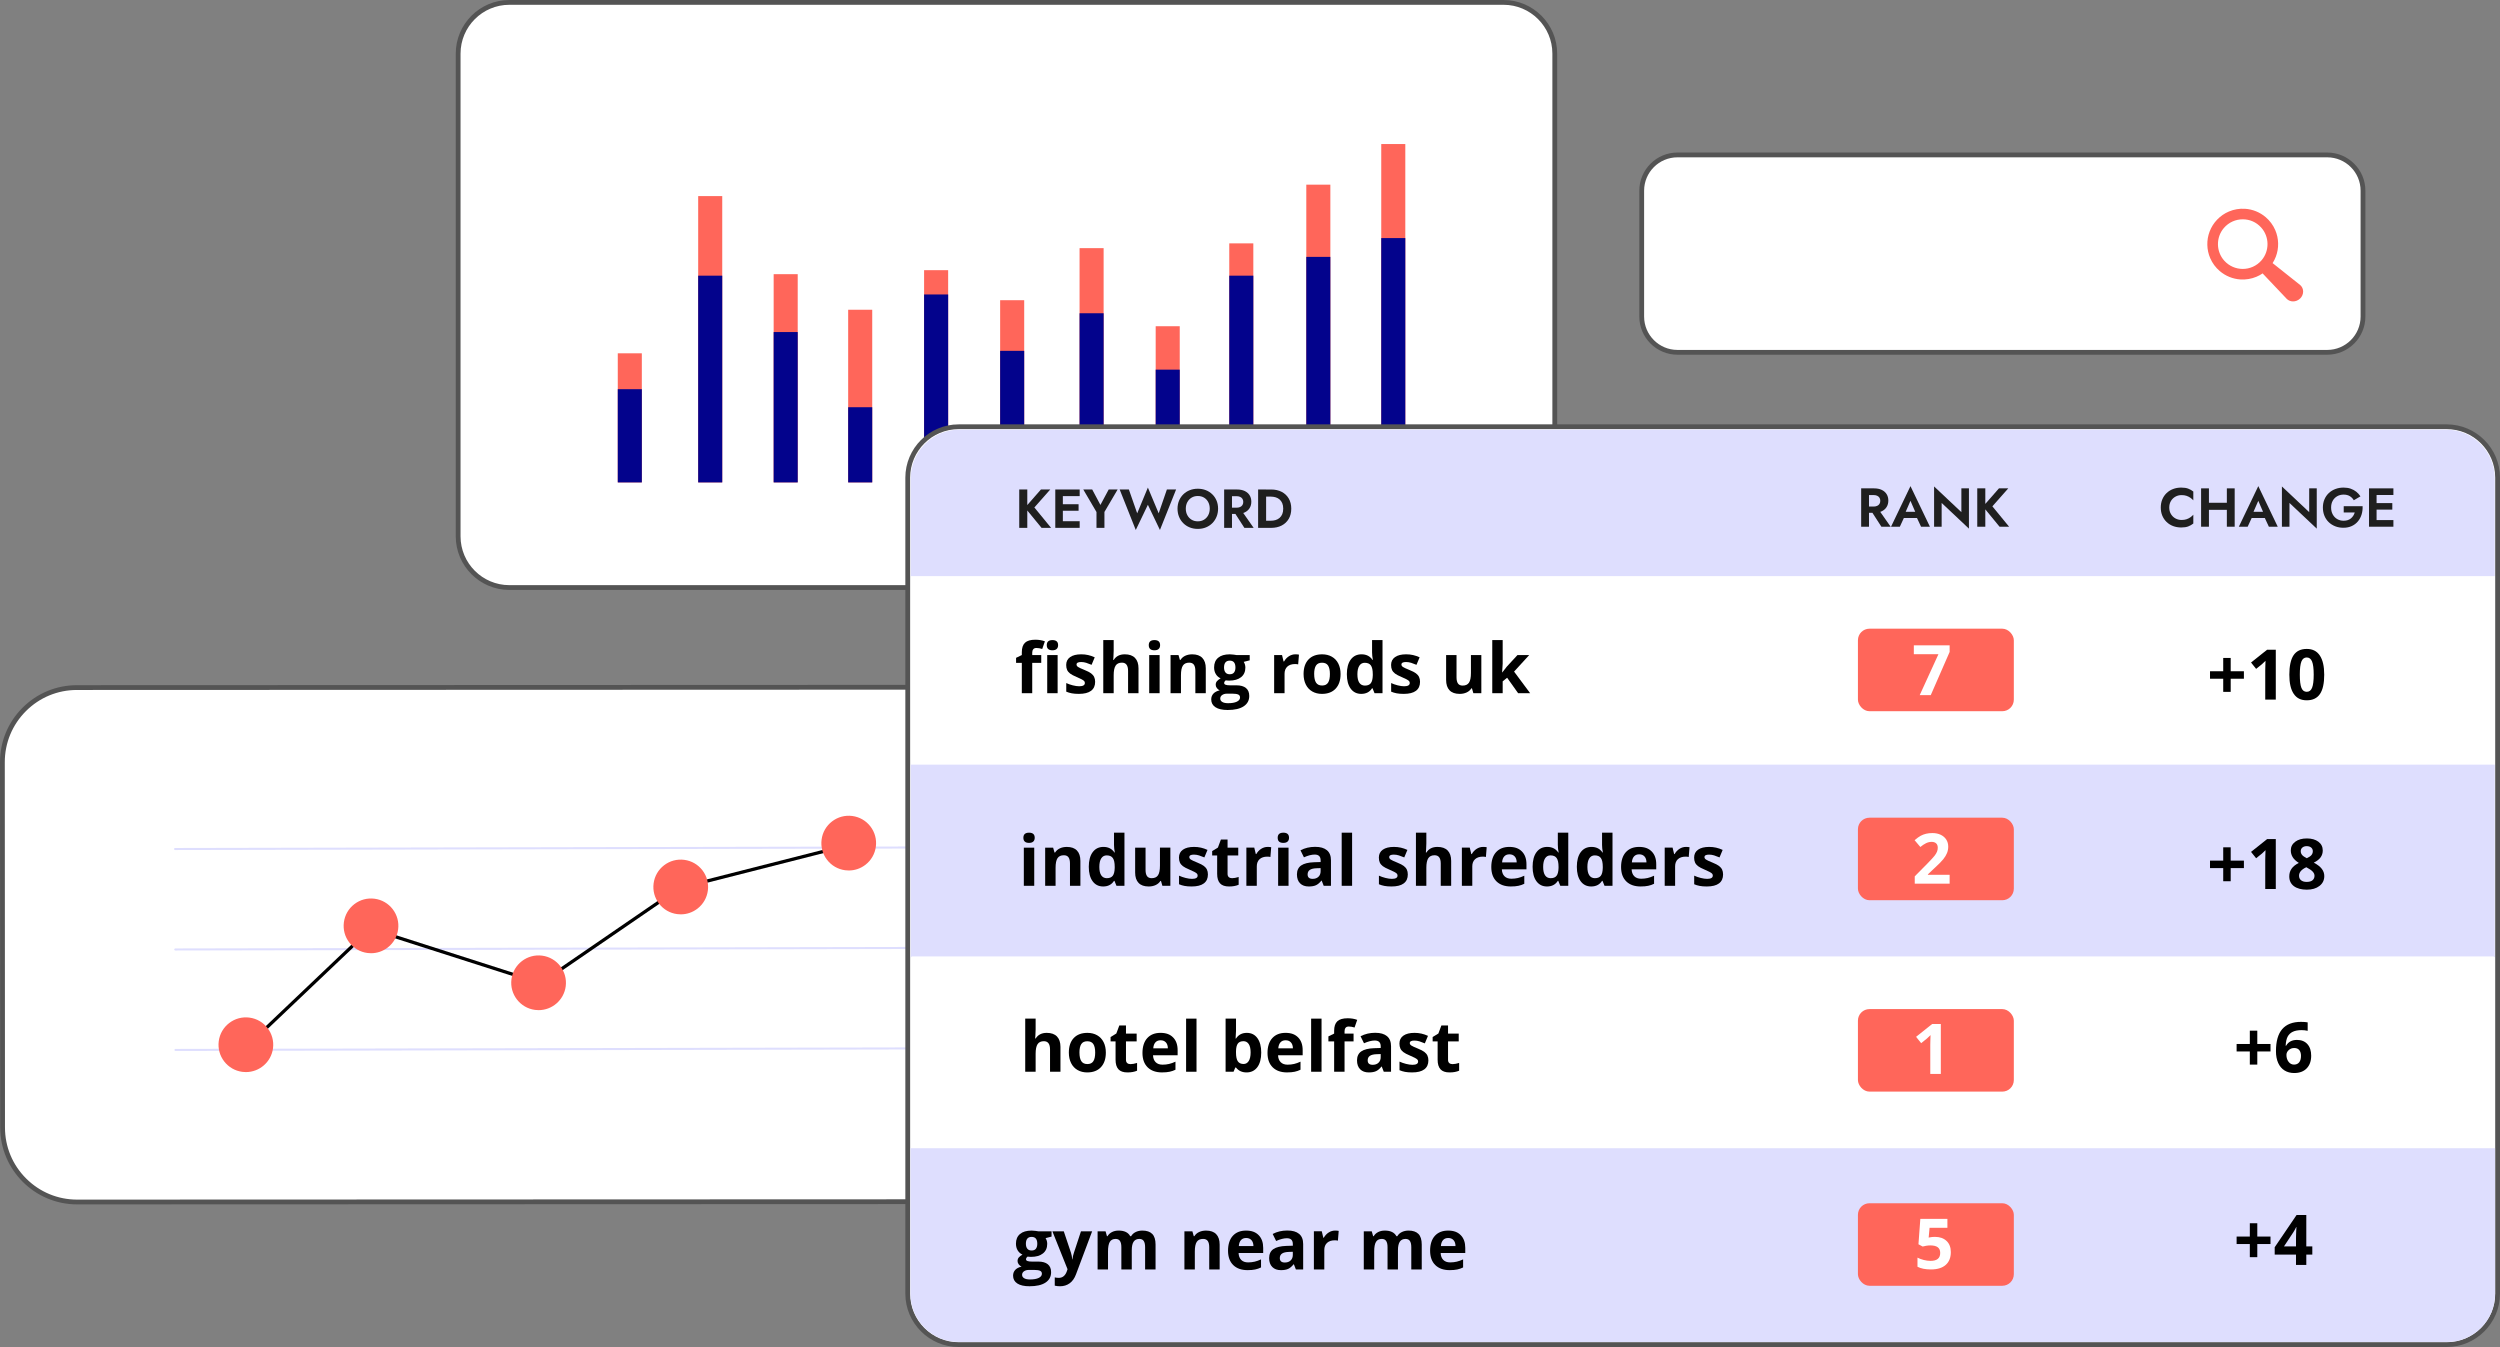
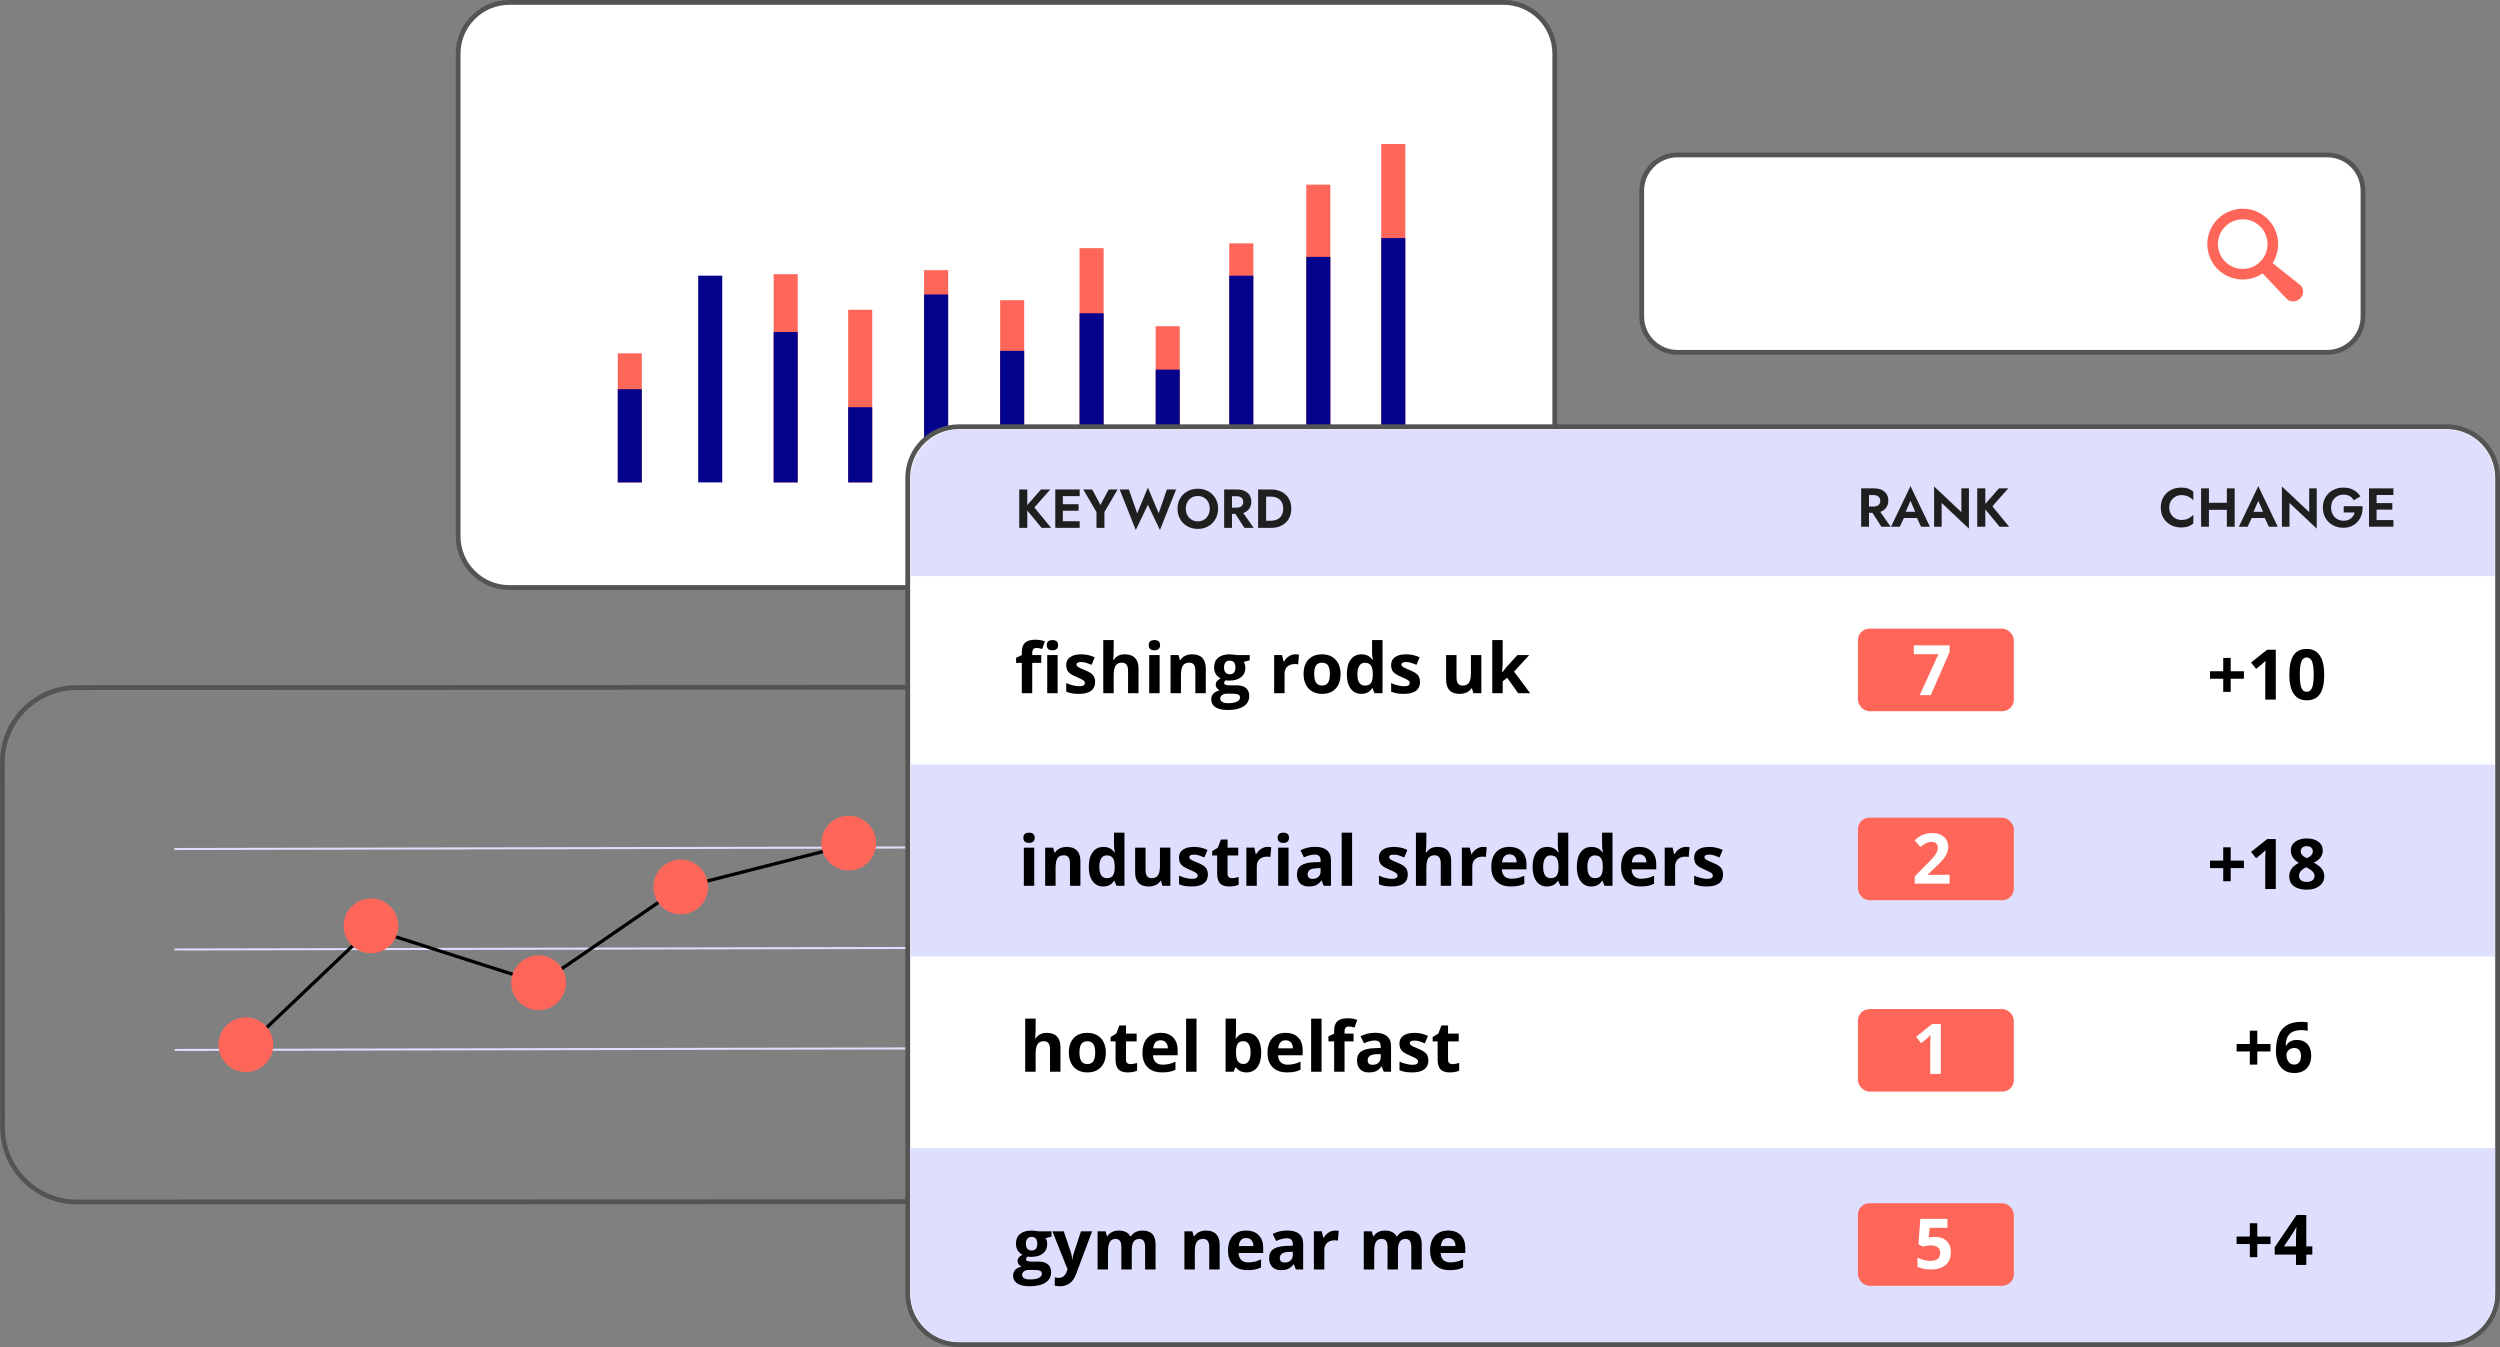
<svg xmlns="http://www.w3.org/2000/svg" width="3647.65" height="1965.37" viewBox="0 0 3647.65 1965.37">
  <rect x="0" y="0" width="3647.65" height="1965.37" fill="#808080" stroke="none" />
  <defs>
    <style>      .st0 {        fill: #545454;      }      .st1 {        fill: #fff;      }      .st2 {        fill: #1f1f1f;      }      .st3 {        fill: #03038c;      }      .st4 {        fill: #dedefe;      }      .st5 {        fill: #ff665a;      }    </style>
  </defs>
  <g id="growth_chart">
    <g>
-       <path class="st1" d="M1441.19,1753.29l-1328.61.5c-60.08.01-108.8-48.68-108.81-108.76l-.27-533c-.01-60.08,48.68-108.8,108.76-108.81l1328.61-.5c60.08-.01,108.8,48.68,108.81,108.76l.27,533c.01,60.08-48.68,108.8-108.76,108.81Z" />
      <path class="st0" d="M112.56,1757.29c-61.91,0-112.27-50.35-112.29-112.26L0,1112.03c0-29.99,11.67-58.2,32.87-79.41,21.2-21.21,49.4-32.9,79.39-32.91l1328.61-.5h.03c61.91,0,112.27,50.35,112.29,112.26l.27,533c.01,61.91-50.35,112.29-112.26,112.32l-1328.61.5h-.03ZM1440.89,1006.21h-.02l-1328.61.5c-28.12,0-54.56,10.96-74.44,30.86-19.88,19.89-30.83,46.33-30.82,74.46l.27,533c0,28.12,10.96,54.56,30.86,74.44,19.88,19.88,46.32,30.82,74.43,30.82h.02l1328.61-.5c28.12,0,54.56-10.96,74.44-30.86,19.88-19.89,30.83-46.33,30.82-74.46l-.27-533c-.01-58.05-47.25-105.27-105.29-105.27Z" />
    </g>
    <path class="st4" d="M255.46,1240.26c-.83,0-1.5-.67-1.5-1.5,0-.83.67-1.5,1.5-1.5l1071.47-2.2h0c.83,0,1.5.67,1.5,1.5,0,.83-.67,1.5-1.5,1.5l-1071.47,2.2h0Z" />
    <path class="st4" d="M255.76,1386.84c-.83,0-1.5-.67-1.5-1.5,0-.83.67-1.5,1.5-1.5l1071.47-2.2h0c.83,0,1.5.67,1.5,1.5,0,.83-.67,1.5-1.5,1.5l-1071.47,2.2h0Z" />
    <path class="st4" d="M256.06,1533.42c-.83,0-1.5-.67-1.5-1.5,0-.83.67-1.5,1.5-1.5l1071.47-2.2h0c.83,0,1.5.67,1.5,1.5,0,.83-.67,1.5-1.5,1.5l-1071.47,2.2h0Z" />
    <path d="M360.45,1528.94c-.64,0-1.27-.25-1.75-.75-.92-.97-.88-2.49.09-3.41l180.19-171.4c.97-.92,2.49-.88,3.41.09.92.97.88,2.49-.09,3.41l-180.19,171.4c-.47.44-1.07.67-1.66.67Z" />
    <path d="M788.77,1437.06c-.77,0-1.52-.37-1.99-1.05-.75-1.1-.47-2.6.62-3.36l202.26-138.79c1.1-.75,2.6-.47,3.36.62.75,1.1.47,2.6-.62,3.36l-202.26,138.79c-.42.29-.89.42-1.36.42Z" />
    <path d="M788.77,1437.06c-.24,0-.49-.04-.74-.12l-248.13-79.52c-1.27-.41-1.97-1.76-1.56-3.03.41-1.27,1.77-1.97,3.03-1.56l248.13,79.52c1.27.41,1.97,1.76,1.56,3.03-.33,1.02-1.28,1.68-2.3,1.68Z" />
    <g>
      <circle class="st5" cx="785.82" cy="1433.93" r="27.43" transform="translate(-710.96 775.66) rotate(-37.54)" />
      <path class="st5" d="M785.85,1473.86c-1.72,0-3.46-.11-5.21-.34-21.83-2.86-37.26-22.95-34.4-44.77,2.86-21.83,22.95-37.26,44.77-34.4,21.83,2.86,37.26,22.95,34.4,44.78-2.63,20.08-19.83,34.74-39.56,34.74ZM785.81,1419c-7.38,0-13.81,5.48-14.79,12.99-1.07,8.16,4.7,15.67,12.86,16.74,8.16,1.07,15.67-4.7,16.74-12.86h0c1.07-8.16-4.7-15.67-12.86-16.74-.65-.09-1.31-.13-1.95-.13Z" />
    </g>
    <g>
      <circle class="st5" cx="358.75" cy="1524.32" r="27.43" transform="translate(-1026.61 794.24) rotate(-48.97)" />
      <path class="st5" d="M358.78,1564.25c-1.72,0-3.46-.11-5.21-.34-10.58-1.39-19.98-6.81-26.48-15.26-6.5-8.46-9.31-18.94-7.93-29.51,1.39-10.57,6.81-19.98,15.26-26.47,8.46-6.5,18.94-9.31,29.51-7.93,21.83,2.86,37.26,22.95,34.4,44.77h0c-2.63,20.08-19.83,34.74-39.56,34.74ZM358.72,1509.39c-3.27,0-6.43,1.07-9.06,3.09-3.16,2.43-5.19,5.94-5.71,9.9-.52,3.95.53,7.87,2.96,11.03,2.43,3.16,5.94,5.19,9.9,5.71,8.16,1.07,15.67-4.7,16.74-12.86h0c1.07-8.16-4.7-15.67-12.86-16.74-.66-.09-1.32-.13-1.97-.13Z" />
    </g>
    <path d="M991.02,1298.27c-1.08,0-2.06-.73-2.34-1.82-.33-1.29.45-2.61,1.74-2.93l249-63.42c1.29-.33,2.61.45,2.93,1.74.33,1.29-.45,2.61-1.74,2.93l-249,63.42c-.2.05-.4.08-.6.08Z" />
    <g>
      <circle class="st5" cx="993.24" cy="1294.16" r="27.43" transform="translate(-612.52 1582.08) rotate(-62.66)" />
      <path class="st5" d="M993.32,1334.09c-1.75,0-3.51-.11-5.27-.34-10.57-1.38-19.98-6.81-26.47-15.26-6.5-8.46-9.31-18.94-7.93-29.51,1.38-10.58,6.81-19.98,15.26-26.48,8.46-6.5,18.94-9.31,29.51-7.93,10.57,1.38,19.98,6.8,26.47,15.26,6.5,8.46,9.31,18.94,7.93,29.51h0c-1.38,10.58-6.81,19.98-15.26,26.48-7.05,5.42-15.5,8.27-24.24,8.27ZM993.21,1279.23c-3.27,0-6.43,1.07-9.06,3.09-3.16,2.43-5.19,5.94-5.71,9.9-.52,3.95.53,7.87,2.96,11.03s5.94,5.19,9.9,5.71c3.95.52,7.87-.53,11.03-2.96,3.16-2.43,5.19-5.94,5.71-9.9h0c.52-3.95-.53-7.87-2.96-11.03-2.43-3.16-5.94-5.19-9.9-5.71-.66-.09-1.32-.13-1.97-.13Z" />
    </g>
    <g>
      <circle class="st5" cx="1238.34" cy="1230.15" r="27.43" transform="translate(-489.13 979.95) rotate(-36.57)" />
      <path class="st5" d="M1238.42,1270.08c-1.75,0-3.51-.11-5.27-.34-10.57-1.38-19.98-6.81-26.47-15.26-6.5-8.46-9.31-18.94-7.93-29.51,1.38-10.57,6.81-19.98,15.26-26.47,8.46-6.5,18.94-9.31,29.51-7.93,10.57,1.38,19.98,6.81,26.47,15.26,6.5,8.46,9.31,18.94,7.93,29.51h0c-1.39,10.58-6.81,19.98-15.26,26.48-7.05,5.41-15.5,8.27-24.24,8.27ZM1238.31,1215.22c-3.27,0-6.43,1.07-9.06,3.09-3.16,2.43-5.19,5.94-5.71,9.9-.52,3.95.53,7.87,2.96,11.03s5.94,5.19,9.9,5.71c3.95.52,7.87-.53,11.03-2.96,3.16-2.43,5.19-5.94,5.71-9.9h0c.52-3.95-.53-7.87-2.96-11.03s-5.94-5.19-9.9-5.71c-.66-.09-1.32-.13-1.97-.13Z" />
    </g>
    <g>
      <circle class="st5" cx="541.31" cy="1350.87" r="27.43" transform="translate(-861.2 1739.25) rotate(-83.64)" />
      <path class="st5" d="M541.4,1390.81c-1.75,0-3.51-.11-5.27-.34-10.57-1.38-19.98-6.81-26.47-15.26-6.5-8.46-9.31-18.94-7.93-29.51,1.39-10.58,6.81-19.98,15.26-26.48,8.46-6.5,18.94-9.31,29.51-7.93,10.57,1.38,19.98,6.81,26.47,15.26,6.5,8.46,9.31,18.94,7.93,29.51h0c-1.38,10.58-6.81,19.98-15.26,26.48-7.05,5.41-15.5,8.27-24.24,8.27ZM541.28,1335.94c-3.27,0-6.43,1.07-9.06,3.09-3.16,2.43-5.19,5.94-5.71,9.9-.52,3.95.53,7.87,2.96,11.03,2.43,3.16,5.94,5.19,9.9,5.7,3.95.52,7.87-.53,11.03-2.96,3.16-2.43,5.19-5.94,5.71-9.9h0c.52-3.95-.53-7.87-2.96-11.03s-5.94-5.19-9.9-5.71c-.66-.09-1.32-.13-1.97-.13Z" />
    </g>
  </g>
  <g id="chart">
    <g>
      <g>
        <path class="st1" d="M743.2,3.5h1450.58c41.24,0,74.73,33.49,74.73,74.73v704.3c0,41.24-33.49,74.73-74.73,74.73H743.2c-41.24,0-74.73-33.49-74.73-74.73V78.23c0-41.24,33.49-74.73,74.73-74.73Z" />
        <path class="st0" d="M2193.79,860.76H743.2c-43.14,0-78.23-35.09-78.23-78.23V78.23c0-43.14,35.09-78.23,78.23-78.23h1450.58c43.14,0,78.23,35.09,78.23,78.23v704.3c0,43.14-35.09,78.23-78.23,78.23ZM743.2,7c-39.28,0-71.23,31.95-71.23,71.23v704.3c0,39.28,31.95,71.23,71.23,71.23h1450.58c39.28,0,71.23-31.95,71.23-71.23V78.23c0-39.28-31.95-71.23-71.23-71.23H743.2Z" />
      </g>
      <g>
        <rect class="st5" x="901.36" y="515.5" width="35.1" height="188.36" />
        <rect class="st5" x="1128.81" y="400.04" width="35.1" height="303.81" />
-         <rect class="st5" x="1018.7" y="286.11" width="35.1" height="417.74" />
        <rect class="st5" x="1237.54" y="451.94" width="35.1" height="251.92" />
        <rect class="st5" x="1348.31" y="394.2" width="35.1" height="309.65" />
        <rect class="st5" x="1459.27" y="438.02" width="35.1" height="265.84" />
      </g>
      <g>
        <rect class="st5" x="1575.15" y="362.06" width="35.1" height="341.79" />
        <rect class="st5" x="1686.21" y="475.99" width="35.1" height="227.86" />
        <rect class="st5" x="1793.58" y="355.09" width="35.1" height="348.76" />
        <rect class="st5" x="1905.97" y="269.43" width="35.1" height="434.43" />
        <rect class="st5" x="2015.33" y="210.16" width="35.1" height="493.7" />
      </g>
      <g>
        <rect class="st3" x="901.36" y="567.85" width="35.1" height="136.01" />
        <rect class="st3" x="1128.81" y="484.48" width="35.1" height="219.37" />
        <rect class="st3" x="1018.7" y="402.22" width="35.1" height="301.64" />
        <rect class="st3" x="1237.54" y="594.17" width="35.1" height="109.69" />
        <rect class="st3" x="1348.31" y="429.64" width="35.1" height="274.21" />
        <rect class="st3" x="1459.27" y="511.91" width="35.1" height="191.95" />
      </g>
      <g>
        <rect class="st3" x="1575.15" y="457.06" width="35.1" height="246.79" />
        <rect class="st3" x="1686.21" y="539.33" width="35.1" height="164.53" />
        <rect class="st3" x="1793.58" y="402.22" width="35.1" height="301.64" />
        <rect class="st3" x="1905.97" y="374.8" width="35.1" height="329.06" />
        <rect class="st3" x="2015.33" y="347.38" width="35.1" height="356.48" />
      </g>
    </g>
  </g>
  <g id="sheet">
    <g>
      <rect class="st1" x="1324.45" y="622.67" width="2319.7" height="1339.2" rx="74.32" ry="74.32" />
      <path class="st0" d="M3569.82,1965.37H1398.77c-42.91,0-77.82-34.91-77.82-77.82V696.99c0-42.91,34.91-77.82,77.82-77.82h2171.05c42.91,0,77.82,34.91,77.82,77.82v1190.55c0,42.91-34.91,77.82-77.82,77.82ZM1398.77,626.17c-39.05,0-70.82,31.77-70.82,70.82v1190.55c0,39.05,31.77,70.82,70.82,70.82h2171.05c39.05,0,70.82-31.77,70.82-70.82V696.99c0-39.05-31.77-70.82-70.82-70.82H1398.77Z" />
    </g>
    <rect class="st1" x="1329.98" y="835.87" width="2308.65" height="280.76" />
    <rect class="st4" x="1328.82" y="1115.67" width="2311.21" height="280.76" />
    <path class="st4" d="M1400.04,626.84h2168.76c39.31,0,71.22,31.91,71.22,71.22v142.59H1328.82v-142.59c0-39.31,31.91-71.22,71.22-71.22Z" />
    <rect class="st1" x="1329.98" y="1395.47" width="2308.65" height="280.76" />
    <path class="st4" d="M1328.46,1675.28h2311.98v212.61c0,38.74-31.45,70.19-70.19,70.19H1398.92c-38.89,0-70.47-31.57-70.47-70.47v-212.34h0Z" />
    <g id="_x2018_ëîé_x5F_6">
      <rect class="st5" x="2710.83" y="917.29" width="227.47" height="120.42" rx="16.86" ry="16.86" />
      <rect class="st5" x="2710.83" y="1193.07" width="227.47" height="120.42" rx="16.86" ry="16.86" />
      <rect class="st5" x="2710.83" y="1472.32" width="227.47" height="120.42" rx="16.86" ry="16.86" />
      <rect class="st5" x="2710.83" y="1755.6" width="227.47" height="120.42" rx="16.86" ry="16.86" />
      <g>
        <path class="st2" d="M1498.88,714.2v55.96h-11.75v-55.96h11.75ZM1532.38,714.2l-23.18,26.22,24.38,29.74h-13.91l-24.14-29.42,23.26-26.54h13.59Z" />
        <path class="st2" d="M1550.76,714.2v55.96h-11.03v-55.96h11.03ZM1547.09,714.2h28.22v9.67h-28.22v-9.67ZM1547.09,735.7h26.62v9.51h-26.62v-9.51ZM1547.09,760.49h28.22v9.67h-28.22v-9.67Z" />
        <path class="st2" d="M1630.7,714.2l-19.27,32.78v23.18h-11.59v-23.1l-19.27-32.86h13.03l11.99,22.54,12.07-22.54h13.03Z" />
        <path class="st2" d="M1702.57,714.2h13.43l-23.58,59.08-17.59-36.77-17.67,36.77-23.5-59.08h13.43l12.15,34.77,15.59-37.57,15.75,37.57,11.99-34.77Z" />
        <path class="st2" d="M1720.32,730.47c1.49-3.54,3.57-6.62,6.24-9.23,2.66-2.61,5.8-4.62,9.39-6.04,3.6-1.41,7.5-2.12,11.71-2.12s8.18.71,11.75,2.12c3.57,1.41,6.7,3.42,9.39,6.04,2.69,2.61,4.77,5.69,6.24,9.23,1.47,3.55,2.2,7.45,2.2,11.71s-.73,8.11-2.2,11.71c-1.47,3.6-3.52,6.73-6.16,9.39-2.64,2.67-5.76,4.73-9.35,6.2-3.6,1.47-7.55,2.2-11.87,2.2s-8.27-.73-11.87-2.2c-3.6-1.46-6.73-3.53-9.39-6.2-2.66-2.66-4.72-5.8-6.16-9.39-1.44-3.6-2.16-7.5-2.16-11.71s.75-8.17,2.24-11.71ZM1732.39,751.69c1.49,2.77,3.54,4.96,6.16,6.56,2.61,1.6,5.65,2.4,9.11,2.4s6.5-.8,9.11-2.4c2.61-1.6,4.65-3.78,6.12-6.56,1.46-2.77,2.2-5.94,2.2-9.51s-.72-6.74-2.16-9.51c-1.44-2.77-3.46-4.96-6.08-6.56-2.61-1.6-5.68-2.4-9.19-2.4s-6.5.8-9.11,2.4c-2.61,1.6-4.66,3.78-6.16,6.56-1.49,2.77-2.24,5.94-2.24,9.51s.75,6.74,2.24,9.51Z" />
        <path class="st2" d="M1797.54,714.2v55.96h-11.43v-55.96h11.43ZM1793.06,714.2h11.83c4.42,0,8.18.75,11.27,2.24,3.09,1.49,5.46,3.57,7.12,6.24,1.65,2.67,2.48,5.78,2.48,9.35s-.83,6.62-2.48,9.31c-1.65,2.69-4.02,4.78-7.12,6.28-3.09,1.49-6.85,2.24-11.27,2.24h-11.83v-9.11h11.11c2.03,0,3.77-.33,5.24-1,1.47-.67,2.6-1.62,3.4-2.88.8-1.25,1.2-2.76,1.2-4.52s-.4-3.26-1.2-4.52c-.8-1.25-1.93-2.21-3.4-2.88-1.47-.67-3.21-1-5.24-1h-11.11v-9.75ZM1810.89,744.1l18.23,26.06h-13.51l-16.79-26.06h12.07Z" />
        <path class="st2" d="M1847.34,714.2v55.96h-11.67v-55.96h11.67ZM1843.02,770.16v-10.39h11.27c2.45,0,4.77-.33,6.96-1,2.18-.67,4.1-1.72,5.76-3.16,1.65-1.44,2.94-3.26,3.88-5.48.93-2.21,1.4-4.86,1.4-7.95s-.47-5.74-1.4-7.95c-.93-2.21-2.23-4.04-3.88-5.48-1.65-1.44-3.57-2.49-5.76-3.16-2.19-.67-4.5-1-6.96-1h-11.27v-10.39h11.67c5.86,0,10.99,1.15,15.39,3.44,4.4,2.29,7.82,5.53,10.27,9.71,2.45,4.18,3.68,9.13,3.68,14.83s-1.23,10.65-3.68,14.83c-2.45,4.18-5.87,7.42-10.27,9.71-4.4,2.29-9.53,3.44-15.39,3.44h-11.67Z" />
      </g>
      <g>
        <path class="st2" d="M2726.98,712.55v55.96h-11.43v-55.96h11.43ZM2722.5,712.55h11.83c4.42,0,8.18.75,11.27,2.24,3.09,1.49,5.46,3.57,7.12,6.24,1.65,2.67,2.48,5.78,2.48,9.35s-.83,6.62-2.48,9.31c-1.65,2.69-4.02,4.78-7.12,6.28-3.09,1.49-6.85,2.24-11.27,2.24h-11.83v-9.11h11.11c2.03,0,3.77-.33,5.24-1,1.47-.67,2.6-1.62,3.4-2.88.8-1.25,1.2-2.76,1.2-4.52s-.4-3.26-1.2-4.52c-.8-1.25-1.93-2.21-3.4-2.88-1.47-.67-3.21-1-5.24-1h-11.11v-9.75ZM2740.33,742.45l18.23,26.06h-13.51l-16.79-26.06h12.07Z" />
        <path class="st2" d="M2779.1,749.96l.24,2.56-7.35,15.99h-12.87l28.38-59.24,28.38,59.24h-12.95l-7.2-15.51.16-2.88-8.39-19.43-8.39,19.27ZM2774.22,746.76h26.86l1.36,9.03h-29.58l1.36-9.03Z" />
        <path class="st2" d="M2872.79,712.55v58.76l-39.81-37.49v34.69h-11.03v-58.76l39.81,37.49v-34.69h11.03Z" />
        <path class="st2" d="M2896.69,712.55v55.96h-11.75v-55.96h11.75ZM2930.18,712.55l-23.18,26.22,24.38,29.74h-13.91l-24.14-29.42,23.26-26.54h13.59Z" />
      </g>
      <g>
        <path class="st2" d="M3167.6,750.16c1.68,2.75,3.88,4.85,6.59,6.31,2.72,1.47,5.68,2.2,8.87,2.2,2.67,0,5.04-.35,7.12-1.04,2.08-.69,3.96-1.62,5.64-2.8,1.68-1.17,3.13-2.45,4.36-3.84v12.87c-2.29,1.81-4.78,3.23-7.47,4.24-2.69,1.01-6.09,1.52-10.19,1.52s-8.22-.69-11.87-2.08c-3.65-1.39-6.82-3.38-9.51-6-2.69-2.61-4.77-5.69-6.24-9.23-1.47-3.54-2.2-7.47-2.2-11.79s.73-8.25,2.2-11.79c1.46-3.54,3.54-6.62,6.24-9.23,2.69-2.61,5.86-4.61,9.51-6,3.65-1.39,7.61-2.08,11.87-2.08s7.5.51,10.19,1.52c2.69,1.01,5.18,2.43,7.47,4.24v12.87c-1.23-1.39-2.68-2.66-4.36-3.84-1.68-1.17-3.56-2.1-5.64-2.8-2.08-.69-4.45-1.04-7.12-1.04-3.2,0-6.16.73-8.87,2.2-2.72,1.47-4.92,3.56-6.59,6.28-1.68,2.72-2.52,5.94-2.52,9.67s.84,6.89,2.52,9.63Z" />
        <path class="st2" d="M3222.96,712.55v55.96h-11.43v-55.96h11.43ZM3215.28,733.57h41.09v10.31h-41.09v-10.31ZM3260.53,712.55v55.96h-11.43v-55.96h11.43Z" />
        <path class="st2" d="M3286.59,749.96l.24,2.56-7.35,15.99h-12.87l28.38-59.24,28.38,59.24h-12.95l-7.2-15.51.16-2.88-8.39-19.43-8.39,19.27ZM3281.71,746.76h26.86l1.36,9.03h-29.58l1.36-9.03Z" />
        <path class="st2" d="M3380.28,712.55v58.76l-39.81-37.49v34.69h-11.03v-58.76l39.81,37.49v-34.69h11.03Z" />
        <path class="st2" d="M3419.61,738.61h27.58c.16,4.26-.33,8.29-1.48,12.07-1.15,3.78-2.93,7.13-5.36,10.03-2.43,2.91-5.42,5.18-8.99,6.84-3.57,1.65-7.65,2.48-12.23,2.48-4.32,0-8.3-.72-11.95-2.16-3.65-1.44-6.82-3.46-9.51-6.08-2.69-2.61-4.77-5.73-6.24-9.35-1.47-3.62-2.2-7.59-2.2-11.91s.76-8.27,2.28-11.87c1.52-3.6,3.64-6.68,6.36-9.23,2.72-2.56,5.92-4.53,9.59-5.92,3.68-1.39,7.67-2.08,11.99-2.08,3.84,0,7.29.53,10.35,1.6,3.06,1.07,5.78,2.55,8.15,4.44,2.37,1.89,4.41,4.14,6.12,6.75l-9.75,5.68c-1.39-2.45-3.32-4.44-5.79-5.96-2.48-1.52-5.5-2.28-9.07-2.28-3.36,0-6.42.76-9.19,2.28-2.77,1.52-4.97,3.69-6.6,6.52-1.63,2.83-2.44,6.18-2.44,10.07s.8,7.21,2.4,10.11c1.6,2.91,3.77,5.16,6.51,6.75,2.74,1.6,5.85,2.4,9.31,2.4,2.29,0,4.34-.31,6.16-.92,1.81-.61,3.37-1.48,4.68-2.6,1.3-1.12,2.41-2.4,3.32-3.84.91-1.44,1.6-3.01,2.08-4.72h-16.07v-9.11Z" />
        <path class="st2" d="M3467.57,712.55v55.96h-11.03v-55.96h11.03ZM3463.9,712.55h28.22v9.67h-28.22v-9.67ZM3463.9,734.05h26.62v9.51h-26.62v-9.51ZM3463.9,758.83h28.22v9.67h-28.22v-9.67Z" />
      </g>
      <g>
        <path d="M1519.23,967.14h-13.15v44.28h-15.19v-44.28h-8.37v-7.32l8.37-4.08v-4.08c0-6.34,1.56-10.97,4.68-13.9,3.12-2.92,8.12-4.38,14.99-4.38,5.25,0,9.91.78,14,2.34l-3.88,11.16c-3.06-.96-5.88-1.44-8.47-1.44-2.16,0-3.72.64-4.68,1.92-.96,1.28-1.44,2.91-1.44,4.91v3.49h13.15v11.41ZM1527.3,941.34c0-4.95,2.76-7.42,8.27-7.42s8.27,2.47,8.27,7.42c0,2.36-.69,4.19-2.07,5.5-1.38,1.31-3.45,1.97-6.2,1.97-5.51,0-8.27-2.49-8.27-7.47ZM1543.14,1011.42h-15.19v-55.68h15.19v55.68Z" />
        <path d="M1597.87,994.88c0,5.71-1.98,10.06-5.95,13.05-3.97,2.99-9.9,4.48-17.81,4.48-4.05,0-7.5-.27-10.36-.82-2.86-.55-5.53-1.35-8.02-2.42v-12.55c2.82,1.33,6,2.44,9.54,3.34,3.54.9,6.65,1.34,9.34,1.34,5.51,0,8.27-1.59,8.27-4.78,0-1.2-.37-2.17-1.1-2.91-.73-.75-1.99-1.59-3.79-2.54s-4.18-2.05-7.17-3.31c-4.28-1.79-7.43-3.45-9.44-4.98-2.01-1.53-3.47-3.28-4.38-5.25-.91-1.98-1.37-4.41-1.37-7.3,0-4.95,1.92-8.77,5.75-11.48,3.84-2.71,9.27-4.06,16.31-4.06s13.23,1.46,19.57,4.38l-4.58,10.96c-2.79-1.2-5.4-2.17-7.82-2.94-2.42-.76-4.9-1.15-7.42-1.15-4.48,0-6.72,1.21-6.72,3.64,0,1.36.72,2.54,2.17,3.54,1.44,1,4.61,2.47,9.49,4.43,4.35,1.76,7.54,3.4,9.56,4.93,2.02,1.53,3.52,3.29,4.48,5.28.96,1.99,1.44,4.37,1.44,7.12Z" />
        <path d="M1661.12,1011.42h-15.19v-32.52c0-8.03-2.99-12.05-8.96-12.05-4.25,0-7.32,1.44-9.21,4.33s-2.84,7.57-2.84,14.04v26.2h-15.19v-77.5h15.19v15.79c0,1.23-.12,4.12-.35,8.67l-.35,4.48h.8c3.39-5.44,8.77-8.17,16.14-8.17,6.54,0,11.5,1.76,14.89,5.28,3.39,3.52,5.08,8.57,5.08,15.14v36.31Z" />
        <path d="M1676.12,941.34c0-4.95,2.76-7.42,8.27-7.42s8.27,2.47,8.27,7.42c0,2.36-.69,4.19-2.07,5.5-1.38,1.31-3.44,1.97-6.2,1.97-5.51,0-8.27-2.49-8.27-7.47ZM1691.95,1011.42h-15.19v-55.68h15.19v55.68Z" />
        <path d="M1759.29,1011.42h-15.19v-32.52c0-4.02-.71-7.03-2.14-9.04-1.43-2.01-3.7-3.01-6.82-3.01-4.25,0-7.32,1.42-9.21,4.26s-2.84,7.55-2.84,14.12v26.2h-15.19v-55.68h11.6l2.04,7.12h.85c1.69-2.69,4.03-4.72,7-6.1,2.97-1.38,6.35-2.07,10.14-2.07,6.47,0,11.39,1.75,14.74,5.25,3.35,3.5,5.03,8.56,5.03,15.17v36.31Z" />
        <path d="M1823.39,955.74v7.72l-8.72,2.24c1.59,2.49,2.39,5.28,2.39,8.37,0,5.98-2.08,10.63-6.25,13.97-4.17,3.34-9.95,5.01-17.36,5.01l-2.74-.15-2.24-.25c-1.56,1.2-2.34,2.52-2.34,3.98,0,2.19,2.79,3.29,8.37,3.29h9.46c6.11,0,10.77,1.31,13.97,3.93,3.2,2.62,4.81,6.47,4.81,11.55,0,6.51-2.71,11.55-8.14,15.14-5.43,3.59-13.22,5.38-23.38,5.38-7.77,0-13.71-1.35-17.81-4.06-4.1-2.71-6.15-6.5-6.15-11.38,0-3.35,1.05-6.16,3.14-8.42s5.16-3.87,9.21-4.83c-1.56-.66-2.92-1.75-4.08-3.26-1.16-1.51-1.74-3.11-1.74-4.81,0-2.12.61-3.89,1.84-5.3,1.23-1.41,3-2.8,5.33-4.16-2.92-1.26-5.24-3.29-6.95-6.08s-2.56-6.08-2.56-9.86c0-6.08,1.97-10.77,5.93-14.09,3.95-3.32,9.59-4.98,16.93-4.98,1.56,0,3.41.14,5.55.42,2.14.28,3.51.49,4.11.62h19.42ZM1780.41,1019.29c0,2.09,1,3.74,3.01,4.93,2.01,1.2,4.82,1.79,8.44,1.79,5.45,0,9.71-.75,12.8-2.24s4.63-3.54,4.63-6.13c0-2.09-.91-3.54-2.74-4.33-1.83-.8-4.65-1.2-8.47-1.2h-7.87c-2.79,0-5.12.66-7,1.97-1.88,1.31-2.81,3.05-2.81,5.2ZM1785.94,973.97c0,3.02.69,5.41,2.07,7.17,1.38,1.76,3.48,2.64,6.3,2.64s4.95-.88,6.28-2.64c1.33-1.76,1.99-4.15,1.99-7.17,0-6.71-2.76-10.06-8.27-10.06s-8.37,3.35-8.37,10.06Z" />
        <path d="M1890.13,954.69c2.06,0,3.77.15,5.13.45l-1.15,14.24c-1.23-.33-2.72-.5-4.48-.5-4.85,0-8.62,1.25-11.33,3.74-2.71,2.49-4.06,5.98-4.06,10.46v28.34h-15.19v-55.68h11.5l2.24,9.36h.75c1.73-3.12,4.06-5.64,7-7.55,2.94-1.91,6.13-2.86,9.59-2.86Z" />
        <path d="M1955.97,983.48c0,9.06-2.39,16.15-7.17,21.27-4.78,5.11-11.44,7.67-19.97,7.67-5.35,0-10.06-1.17-14.14-3.51s-7.22-5.7-9.41-10.09-3.29-9.5-3.29-15.34c0-9.1,2.37-16.17,7.12-21.22,4.75-5.05,11.42-7.57,20.02-7.57,5.35,0,10.06,1.16,14.14,3.49,4.08,2.32,7.22,5.66,9.41,10.01,2.19,4.35,3.29,9.45,3.29,15.29ZM1917.47,983.48c0,5.51.9,9.68,2.71,12.5,1.81,2.82,4.76,4.23,8.84,4.23s6.96-1.4,8.74-4.21c1.78-2.81,2.66-6.98,2.66-12.53s-.9-9.65-2.69-12.4c-1.79-2.76-4.73-4.13-8.82-4.13s-6.97,1.37-8.77,4.11-2.69,6.88-2.69,12.43Z" />
        <path d="M1986.15,1012.41c-6.54,0-11.68-2.54-15.41-7.62-3.74-5.08-5.6-12.12-5.6-21.12s1.9-16.24,5.7-21.34c3.8-5.1,9.04-7.65,15.71-7.65,7,0,12.35,2.72,16.04,8.17h.5c-.76-4.15-1.15-7.85-1.15-11.11v-17.83h15.24v77.5h-11.65l-2.94-7.22h-.65c-3.45,5.48-8.72,8.22-15.79,8.22ZM1991.48,1000.31c3.88,0,6.73-1.13,8.54-3.39,1.81-2.26,2.8-6.09,2.96-11.5v-1.64c0-5.98-.92-10.26-2.76-12.85-1.84-2.59-4.84-3.88-8.99-3.88-3.39,0-6.02,1.44-7.89,4.31-1.88,2.87-2.81,7.05-2.81,12.53s.95,9.59,2.84,12.33,4.6,4.11,8.12,4.11Z" />
        <path d="M2071.91,994.88c0,5.71-1.98,10.06-5.95,13.05-3.97,2.99-9.9,4.48-17.81,4.48-4.05,0-7.5-.27-10.36-.82-2.86-.55-5.53-1.35-8.02-2.42v-12.55c2.82,1.33,6,2.44,9.54,3.34,3.54.9,6.65,1.34,9.34,1.34,5.51,0,8.27-1.59,8.27-4.78,0-1.2-.37-2.17-1.1-2.91-.73-.75-1.99-1.59-3.79-2.54s-4.18-2.05-7.17-3.31c-4.28-1.79-7.43-3.45-9.44-4.98-2.01-1.53-3.47-3.28-4.38-5.25-.91-1.98-1.37-4.41-1.37-7.3,0-4.95,1.92-8.77,5.75-11.48,3.84-2.71,9.27-4.06,16.31-4.06s13.23,1.46,19.57,4.38l-4.58,10.96c-2.79-1.2-5.4-2.17-7.82-2.94-2.42-.76-4.9-1.15-7.42-1.15-4.48,0-6.72,1.21-6.72,3.64,0,1.36.72,2.54,2.17,3.54,1.44,1,4.61,2.47,9.49,4.43,4.35,1.76,7.54,3.4,9.56,4.93,2.02,1.53,3.52,3.29,4.48,5.28.96,1.99,1.44,4.37,1.44,7.12Z" />
        <path d="M2149.71,1011.42l-2.04-7.12h-.8c-1.63,2.59-3.93,4.59-6.92,6s-6.39,2.12-10.21,2.12c-6.54,0-11.47-1.75-14.79-5.25-3.32-3.5-4.98-8.54-4.98-15.12v-36.31h15.19v32.52c0,4.02.71,7.03,2.14,9.04,1.43,2.01,3.7,3.01,6.82,3.01,4.25,0,7.32-1.42,9.21-4.26s2.84-7.55,2.84-14.12v-26.2h15.19v55.68h-11.65Z" />
        <path d="M2191.89,981.14l6.62-8.47,15.59-16.93h17.13l-22.11,24.16,23.46,31.53h-17.53l-16.04-22.56-6.52,5.23v17.33h-15.19v-77.5h15.19v34.56l-.8,12.65h.2Z" />
      </g>
      <g>
        <path d="M3243.81,990.31h-19.27v-10.91h19.27v-19.42h10.91v19.42h19.27v10.91h-19.27v19.17h-10.91v-19.17Z" />
        <path d="M3320.51,1020.79h-15.39v-42.13l.15-6.92.25-7.57c-2.56,2.56-4.33,4.23-5.33,5.03l-8.37,6.72-7.42-9.26,23.46-18.68h12.65v72.81Z" />
        <path d="M3391.18,984.38c0,12.72-2.08,22.13-6.25,28.24-4.17,6.11-10.58,9.16-19.25,9.16s-14.73-3.15-19-9.46c-4.27-6.31-6.4-15.62-6.4-27.94s2.07-22.32,6.22-28.41c4.15-6.09,10.54-9.14,19.18-9.14s14.75,3.19,19.05,9.56c4.3,6.38,6.45,15.71,6.45,27.99ZM3355.57,984.38c0,8.93.77,15.33,2.32,19.2,1.54,3.87,4.14,5.8,7.79,5.8s6.18-1.96,7.77-5.88c1.59-3.92,2.39-10.29,2.39-19.12s-.81-15.35-2.42-19.25c-1.61-3.9-4.19-5.85-7.74-5.85s-6.21,1.95-7.77,5.85c-1.56,3.9-2.34,10.32-2.34,19.25Z" />
      </g>
      <g>
-         <path d="M3243.81,1266.61h-19.27v-10.91h19.27v-19.42h10.91v19.42h19.27v10.91h-19.27v19.17h-10.91v-19.17Z" />
+         <path d="M3243.81,1266.61h-19.27v-10.91h19.27v-19.42h10.91v19.42h19.27v10.91h-19.27v19.17h-10.91Z" />
        <path d="M3320.51,1297.09h-15.39v-42.13l.15-6.92.25-7.57c-2.56,2.56-4.33,4.23-5.33,5.03l-8.37,6.72-7.42-9.26,23.46-18.68h12.65v72.81Z" />
        <path d="M3365.78,1223.33c6.97,0,12.59,1.59,16.86,4.76,4.27,3.17,6.4,7.45,6.4,12.83,0,3.72-1.03,7.03-3.09,9.94-2.06,2.91-5.38,5.5-9.96,7.79,5.45,2.92,9.36,5.97,11.73,9.14,2.37,3.17,3.56,6.65,3.56,10.43,0,5.98-2.34,10.78-7.02,14.42s-10.84,5.45-18.48,5.45-14.23-1.69-18.78-5.08-6.82-8.18-6.82-14.39c0-4.15,1.1-7.84,3.31-11.06,2.21-3.22,5.75-6.06,10.63-8.52-4.15-2.62-7.14-5.43-8.96-8.42-1.83-2.99-2.74-6.26-2.74-9.81,0-5.21,2.16-9.43,6.47-12.65s9.94-4.83,16.88-4.83ZM3354.43,1277.71c0,2.86,1,5.08,2.99,6.67s4.71,2.39,8.17,2.39c3.82,0,6.67-.82,8.57-2.47s2.84-3.81,2.84-6.5c0-2.22-.94-4.31-2.81-6.25-1.88-1.94-4.92-4.01-9.14-6.2-7.07,3.25-10.61,7.37-10.61,12.35ZM3365.68,1234.58c-2.62,0-4.74.67-6.35,2.02-1.61,1.34-2.42,3.15-2.42,5.4,0,1.99.64,3.78,1.92,5.35,1.28,1.58,3.59,3.2,6.95,4.86,3.25-1.53,5.53-3.09,6.82-4.68s1.94-3.44,1.94-5.53c0-2.29-.83-4.1-2.49-5.43-1.66-1.33-3.79-1.99-6.38-1.99Z" />
      </g>
      <g>
        <path d="M3282.62,1534.14h-19.27v-10.91h19.27v-19.42h10.91v19.42h19.27v10.91h-19.27v19.17h-10.91v-19.17Z" />
        <path d="M3320.77,1533.69c0-14.41,3.05-25.13,9.14-32.17,6.09-7.04,15.22-10.56,27.37-10.56,4.15,0,7.4.25,9.76.75v12.3c-2.96-.66-5.88-1-8.77-1-5.28,0-9.59.8-12.93,2.39-3.34,1.59-5.83,3.95-7.49,7.07-1.66,3.12-2.64,7.55-2.94,13.3h.65c3.29-5.64,8.55-8.47,15.79-8.47,6.51,0,11.61,2.04,15.29,6.13s5.53,9.73,5.53,16.93c0,7.77-2.19,13.92-6.57,18.45s-10.46,6.8-18.23,6.8c-5.38,0-10.07-1.25-14.07-3.74-4-2.49-7.09-6.13-9.26-10.91-2.17-4.78-3.26-10.54-3.26-17.28ZM3347.06,1553.31c3.29,0,5.81-1.1,7.57-3.31,1.76-2.21,2.64-5.35,2.64-9.44,0-3.55-.82-6.35-2.47-8.39-1.64-2.04-4.12-3.06-7.45-3.06-3.12,0-5.79,1.01-7.99,3.04-2.21,2.03-3.31,4.38-3.31,7.07,0,3.95,1.04,7.29,3.11,10.01,2.08,2.72,4.71,4.08,7.89,4.08Z" />
      </g>
      <g>
        <path d="M3282.62,1815.12h-19.27v-10.91h19.27v-19.42h10.91v19.42h19.27v10.91h-19.27v19.17h-10.91v-19.17Z" />
        <path d="M3373.81,1830.51h-8.77v15.09h-15.04v-15.09h-31.08v-10.71l31.92-47.02h14.19v45.77h8.77v11.95ZM3350,1818.55v-12.35c0-2.06.08-5.05.25-8.96.17-3.92.3-6.19.4-6.82h-.4c-1.23,2.72-2.71,5.38-4.43,7.97l-13.35,20.17h17.53Z" />
      </g>
      <g>
        <path d="M1493.17,1222.35c0-4.95,2.76-7.42,8.27-7.42s8.27,2.47,8.27,7.42c0,2.36-.69,4.19-2.07,5.5s-3.44,1.97-6.2,1.97c-5.51,0-8.27-2.49-8.27-7.47ZM1509.01,1292.43h-15.19v-55.68h15.19v55.68Z" />
        <path d="M1576.35,1292.43h-15.19v-32.52c0-4.02-.71-7.03-2.14-9.04-1.43-2.01-3.7-3.01-6.82-3.01-4.25,0-7.32,1.42-9.21,4.26s-2.84,7.54-2.84,14.12v26.2h-15.19v-55.68h11.6l2.04,7.12h.85c1.69-2.69,4.03-4.72,7-6.1s6.35-2.07,10.14-2.07c6.47,0,11.39,1.75,14.74,5.25,3.35,3.5,5.03,8.56,5.03,15.17v36.31Z" />
        <path d="M1609.62,1293.42c-6.54,0-11.68-2.54-15.41-7.62-3.74-5.08-5.6-12.12-5.6-21.12s1.9-16.24,5.7-21.34c3.8-5.1,9.04-7.65,15.71-7.65,7,0,12.35,2.72,16.04,8.17h.5c-.76-4.15-1.15-7.85-1.15-11.11v-17.83h15.24v77.5h-11.65l-2.94-7.22h-.65c-3.45,5.48-8.72,8.22-15.79,8.22ZM1614.94,1281.32c3.88,0,6.73-1.13,8.54-3.39,1.81-2.26,2.8-6.09,2.96-11.5v-1.64c0-5.98-.92-10.26-2.76-12.85-1.84-2.59-4.84-3.88-8.99-3.88-3.39,0-6.02,1.44-7.89,4.31s-2.81,7.05-2.81,12.53.95,9.59,2.84,12.33,4.6,4.11,8.12,4.11Z" />
        <path d="M1695.98,1292.43l-2.04-7.12h-.8c-1.63,2.59-3.93,4.59-6.92,6-2.99,1.41-6.39,2.12-10.21,2.12-6.54,0-11.47-1.75-14.79-5.25-3.32-3.5-4.98-8.54-4.98-15.12v-36.31h15.19v32.52c0,4.02.71,7.03,2.14,9.04,1.43,2.01,3.7,3.01,6.82,3.01,4.25,0,7.32-1.42,9.21-4.26s2.84-7.55,2.84-14.12v-26.2h15.19v55.68h-11.65Z" />
        <path d="M1762.42,1275.89c0,5.71-1.98,10.06-5.95,13.05-3.97,2.99-9.9,4.48-17.81,4.48-4.05,0-7.5-.27-10.36-.82-2.86-.55-5.53-1.35-8.02-2.42v-12.55c2.82,1.33,6,2.44,9.54,3.34,3.54.9,6.65,1.34,9.34,1.34,5.51,0,8.27-1.59,8.27-4.78,0-1.2-.37-2.17-1.1-2.91-.73-.75-1.99-1.59-3.79-2.54s-4.18-2.05-7.17-3.31c-4.28-1.79-7.43-3.45-9.44-4.98-2.01-1.53-3.47-3.28-4.38-5.25s-1.37-4.41-1.37-7.3c0-4.95,1.92-8.77,5.75-11.48,3.84-2.71,9.27-4.06,16.31-4.06s13.23,1.46,19.57,4.38l-4.58,10.96c-2.79-1.2-5.4-2.17-7.82-2.94-2.42-.76-4.9-1.15-7.42-1.15-4.48,0-6.72,1.21-6.72,3.64,0,1.36.72,2.54,2.17,3.54,1.44,1,4.61,2.47,9.49,4.43,4.35,1.76,7.54,3.4,9.56,4.93,2.02,1.53,3.52,3.29,4.48,5.28.96,1.99,1.44,4.37,1.44,7.12Z" />
        <path d="M1797.73,1281.32c2.66,0,5.84-.58,9.56-1.74v11.31c-3.79,1.69-8.43,2.54-13.95,2.54-6.08,0-10.5-1.54-13.27-4.61-2.77-3.07-4.16-7.68-4.16-13.82v-26.84h-7.27v-6.42l8.37-5.08,4.38-11.75h9.71v11.85h15.59v11.41h-15.59v26.84c0,2.16.61,3.75,1.82,4.78,1.21,1.03,2.81,1.54,4.81,1.54Z" />
        <path d="M1849.62,1235.7c2.06,0,3.77.15,5.13.45l-1.15,14.24c-1.23-.33-2.72-.5-4.48-.5-4.85,0-8.62,1.25-11.33,3.74-2.71,2.49-4.06,5.98-4.06,10.46v28.34h-15.19v-55.68h11.5l2.24,9.36h.75c1.73-3.12,4.06-5.64,7-7.54,2.94-1.91,6.13-2.86,9.59-2.86Z" />
        <path d="M1864.22,1222.35c0-4.95,2.76-7.42,8.27-7.42s8.27,2.47,8.27,7.42c0,2.36-.69,4.19-2.07,5.5s-3.44,1.97-6.2,1.97c-5.51,0-8.27-2.49-8.27-7.47ZM1880.06,1292.43h-15.19v-55.68h15.19v55.68Z" />
        <path d="M1931.35,1292.43l-2.94-7.57h-.4c-2.56,3.22-5.19,5.45-7.89,6.7-2.71,1.25-6.23,1.87-10.58,1.87-5.35,0-9.55-1.53-12.62-4.58-3.07-3.05-4.61-7.4-4.61-13.05s2.07-10.27,6.2-13.07c4.13-2.81,10.37-4.36,18.7-4.66l9.66-.3v-2.44c0-5.64-2.89-8.47-8.67-8.47-4.45,0-9.68,1.34-15.69,4.03l-5.03-10.26c6.41-3.35,13.51-5.03,21.32-5.03s13.2,1.63,17.18,4.88c3.98,3.25,5.98,8.2,5.98,14.84v37.1h-10.61ZM1926.87,1266.63l-5.88.2c-4.42.13-7.7.93-9.86,2.39-2.16,1.46-3.24,3.69-3.24,6.67,0,4.28,2.46,6.42,7.37,6.42,3.52,0,6.33-1.01,8.44-3.04,2.11-2.02,3.16-4.71,3.16-8.07v-4.58Z" />
        <path d="M1972.79,1292.43h-15.19v-77.5h15.19v77.5Z" />
        <path d="M2054.07,1275.89c0,5.71-1.98,10.06-5.95,13.05-3.97,2.99-9.9,4.48-17.81,4.48-4.05,0-7.5-.27-10.36-.82-2.86-.55-5.53-1.35-8.02-2.42v-12.55c2.82,1.33,6,2.44,9.54,3.34,3.54.9,6.65,1.34,9.34,1.34,5.51,0,8.27-1.59,8.27-4.78,0-1.2-.37-2.17-1.1-2.91-.73-.75-1.99-1.59-3.79-2.54s-4.18-2.05-7.17-3.31c-4.28-1.79-7.43-3.45-9.44-4.98-2.01-1.53-3.47-3.28-4.38-5.25s-1.37-4.41-1.37-7.3c0-4.95,1.92-8.77,5.75-11.48,3.84-2.71,9.27-4.06,16.31-4.06s13.23,1.46,19.57,4.38l-4.58,10.96c-2.79-1.2-5.4-2.17-7.82-2.94-2.42-.76-4.9-1.15-7.42-1.15-4.48,0-6.72,1.21-6.72,3.64,0,1.36.72,2.54,2.17,3.54,1.44,1,4.61,2.47,9.49,4.43,4.35,1.76,7.54,3.4,9.56,4.93,2.02,1.53,3.52,3.29,4.48,5.28.96,1.99,1.44,4.37,1.44,7.12Z" />
        <path d="M2117.32,1292.43h-15.19v-32.52c0-8.03-2.99-12.05-8.96-12.05-4.25,0-7.32,1.44-9.21,4.33s-2.84,7.57-2.84,14.04v26.2h-15.19v-77.5h15.19v15.79c0,1.23-.12,4.12-.35,8.67l-.35,4.48h.8c3.39-5.44,8.77-8.17,16.14-8.17,6.54,0,11.5,1.76,14.89,5.28,3.39,3.52,5.08,8.57,5.08,15.14v36.31Z" />
        <path d="M2164.04,1235.7c2.06,0,3.77.15,5.13.45l-1.15,14.24c-1.23-.33-2.72-.5-4.48-.5-4.85,0-8.62,1.25-11.33,3.74-2.71,2.49-4.06,5.98-4.06,10.46v28.34h-15.19v-55.68h11.5l2.24,9.36h.75c1.73-3.12,4.06-5.64,7-7.54,2.94-1.91,6.13-2.86,9.59-2.86Z" />
        <path d="M2204.48,1293.42c-8.96,0-15.97-2.47-21.02-7.42-5.05-4.95-7.57-11.95-7.57-21.02s2.33-16.54,7-21.64c4.66-5.1,11.11-7.65,19.35-7.65s14,2.24,18.38,6.72,6.57,10.68,6.57,18.58v7.37h-35.91c.17,4.32,1.44,7.69,3.83,10.11,2.39,2.42,5.74,3.64,10.06,3.64,3.35,0,6.52-.35,9.51-1.05s6.11-1.81,9.36-3.34v11.75c-2.66,1.33-5.5,2.32-8.52,2.96-3.02.65-6.71.97-11.06.97ZM2202.34,1246.51c-3.22,0-5.75,1.02-7.57,3.06-1.83,2.04-2.87,4.94-3.14,8.69h21.32c-.07-3.75-1.05-6.65-2.94-8.69s-4.45-3.06-7.67-3.06Z" />
        <path d="M2257.18,1293.42c-6.54,0-11.68-2.54-15.41-7.62-3.74-5.08-5.6-12.12-5.6-21.12s1.9-16.24,5.7-21.34c3.8-5.1,9.04-7.65,15.71-7.65,7,0,12.35,2.72,16.04,8.17h.5c-.76-4.15-1.15-7.85-1.15-11.11v-17.83h15.24v77.5h-11.65l-2.94-7.22h-.65c-3.45,5.48-8.72,8.22-15.79,8.22ZM2262.51,1281.32c3.88,0,6.73-1.13,8.54-3.39,1.81-2.26,2.8-6.09,2.96-11.5v-1.64c0-5.98-.92-10.26-2.76-12.85-1.84-2.59-4.84-3.88-8.99-3.88-3.39,0-6.02,1.44-7.89,4.31s-2.81,7.05-2.81,12.53.95,9.59,2.84,12.33,4.6,4.11,8.12,4.11Z" />
        <path d="M2321.72,1293.42c-6.54,0-11.68-2.54-15.41-7.62-3.74-5.08-5.6-12.12-5.6-21.12s1.9-16.24,5.7-21.34c3.8-5.1,9.04-7.65,15.71-7.65,7,0,12.35,2.72,16.04,8.17h.5c-.76-4.15-1.15-7.85-1.15-11.11v-17.83h15.24v77.5h-11.65l-2.94-7.22h-.65c-3.45,5.48-8.72,8.22-15.79,8.22ZM2327.05,1281.32c3.88,0,6.73-1.13,8.54-3.39,1.81-2.26,2.8-6.09,2.96-11.5v-1.64c0-5.98-.92-10.26-2.76-12.85-1.84-2.59-4.84-3.88-8.99-3.88-3.39,0-6.02,1.44-7.89,4.31s-2.81,7.05-2.81,12.53.95,9.59,2.84,12.33,4.6,4.11,8.12,4.11Z" />
        <path d="M2393.84,1293.42c-8.96,0-15.97-2.47-21.02-7.42-5.05-4.95-7.57-11.95-7.57-21.02s2.33-16.54,7-21.64c4.66-5.1,11.11-7.65,19.35-7.65s14,2.24,18.38,6.72,6.57,10.68,6.57,18.58v7.37h-35.91c.17,4.32,1.44,7.69,3.83,10.11,2.39,2.42,5.74,3.64,10.06,3.64,3.35,0,6.52-.35,9.51-1.05s6.11-1.81,9.36-3.34v11.75c-2.66,1.33-5.5,2.32-8.52,2.96-3.02.65-6.71.97-11.06.97ZM2391.7,1246.51c-3.22,0-5.75,1.02-7.57,3.06-1.83,2.04-2.87,4.94-3.14,8.69h21.32c-.07-3.75-1.05-6.65-2.94-8.69s-4.45-3.06-7.67-3.06Z" />
        <path d="M2459.98,1235.7c2.06,0,3.77.15,5.13.45l-1.15,14.24c-1.23-.33-2.72-.5-4.48-.5-4.85,0-8.62,1.25-11.33,3.74-2.71,2.49-4.06,5.98-4.06,10.46v28.34h-15.19v-55.68h11.5l2.24,9.36h.75c1.73-3.12,4.06-5.64,7-7.54,2.94-1.91,6.13-2.86,9.59-2.86Z" />
        <path d="M2514.07,1275.89c0,5.71-1.98,10.06-5.95,13.05-3.97,2.99-9.9,4.48-17.81,4.48-4.05,0-7.5-.27-10.36-.82-2.86-.55-5.53-1.35-8.02-2.42v-12.55c2.82,1.33,6,2.44,9.54,3.34,3.54.9,6.65,1.34,9.34,1.34,5.51,0,8.27-1.59,8.27-4.78,0-1.2-.37-2.17-1.1-2.91-.73-.75-1.99-1.59-3.79-2.54s-4.18-2.05-7.17-3.31c-4.28-1.79-7.43-3.45-9.44-4.98-2.01-1.53-3.47-3.28-4.38-5.25s-1.37-4.41-1.37-7.3c0-4.95,1.92-8.77,5.75-11.48,3.84-2.71,9.27-4.06,16.31-4.06s13.23,1.46,19.57,4.38l-4.58,10.96c-2.79-1.2-5.4-2.17-7.82-2.94-2.42-.76-4.9-1.15-7.42-1.15-4.48,0-6.72,1.21-6.72,3.64,0,1.36.72,2.54,2.17,3.54,1.44,1,4.61,2.47,9.49,4.43,4.35,1.76,7.54,3.4,9.56,4.93,2.02,1.53,3.52,3.29,4.48,5.28.96,1.99,1.44,4.37,1.44,7.12Z" />
      </g>
      <g>
        <path d="M1547.25,1563.74h-15.19v-32.52c0-8.03-2.99-12.05-8.96-12.05-4.25,0-7.32,1.44-9.21,4.33s-2.84,7.57-2.84,14.04v26.2h-15.19v-77.5h15.19v15.79c0,1.23-.12,4.12-.35,8.67l-.35,4.48h.8c3.39-5.44,8.77-8.17,16.14-8.17,6.54,0,11.5,1.76,14.89,5.28,3.39,3.52,5.08,8.57,5.08,15.14v36.31Z" />
        <path d="M1613.49,1535.8c0,9.06-2.39,16.15-7.17,21.27-4.78,5.11-11.44,7.67-19.97,7.67-5.35,0-10.06-1.17-14.14-3.51s-7.22-5.7-9.41-10.09-3.29-9.5-3.29-15.34c0-9.1,2.37-16.17,7.12-21.22,4.75-5.05,11.42-7.57,20.02-7.57,5.35,0,10.06,1.16,14.14,3.49,4.08,2.33,7.22,5.66,9.41,10.01,2.19,4.35,3.29,9.45,3.29,15.29ZM1575,1535.8c0,5.51.9,9.68,2.71,12.5,1.81,2.82,4.76,4.23,8.84,4.23s6.96-1.4,8.74-4.21c1.78-2.81,2.66-6.98,2.66-12.53s-.9-9.64-2.69-12.4c-1.79-2.75-4.73-4.13-8.82-4.13s-6.97,1.37-8.77,4.11-2.69,6.88-2.69,12.43Z" />
        <path d="M1649.5,1552.63c2.66,0,5.84-.58,9.56-1.74v11.31c-3.79,1.69-8.43,2.54-13.95,2.54-6.08,0-10.5-1.54-13.27-4.61-2.77-3.07-4.16-7.68-4.16-13.82v-26.84h-7.27v-6.42l8.37-5.08,4.38-11.75h9.71v11.85h15.59v11.41h-15.59v26.84c0,2.16.61,3.75,1.82,4.78,1.21,1.03,2.81,1.54,4.81,1.54Z" />
        <path d="M1695.52,1564.73c-8.96,0-15.97-2.47-21.02-7.42-5.05-4.95-7.57-11.95-7.57-21.02s2.33-16.54,7-21.64c4.66-5.1,11.11-7.65,19.35-7.65s14,2.24,18.38,6.72,6.57,10.68,6.57,18.58v7.37h-35.91c.17,4.32,1.44,7.69,3.83,10.11,2.39,2.42,5.74,3.64,10.06,3.64,3.35,0,6.52-.35,9.51-1.05s6.11-1.81,9.36-3.34v11.75c-2.66,1.33-5.5,2.32-8.52,2.96-3.02.65-6.71.97-11.06.97ZM1693.38,1517.82c-3.22,0-5.75,1.02-7.57,3.06-1.83,2.04-2.87,4.94-3.14,8.69h21.32c-.07-3.75-1.05-6.65-2.94-8.69s-4.45-3.06-7.67-3.06Z" />
        <path d="M1745.78,1563.74h-15.19v-77.5h15.19v77.5Z" />
        <path d="M1819.19,1507.01c6.57,0,11.72,2.57,15.44,7.7,3.72,5.13,5.58,12.16,5.58,21.09s-1.92,16.32-5.75,21.37c-3.84,5.05-9.06,7.57-15.66,7.57s-11.67-2.37-15.39-7.12h-1.05l-2.54,6.13h-11.6v-77.5h15.19v18.03c0,2.29-.2,5.96-.6,11.01h.6c3.55-5.51,8.82-8.27,15.79-8.27ZM1814.31,1519.16c-3.75,0-6.49,1.15-8.22,3.46-1.73,2.31-2.62,6.12-2.69,11.43v1.64c0,5.98.89,10.26,2.67,12.85,1.78,2.59,4.59,3.88,8.44,3.88,3.12,0,5.6-1.44,7.45-4.31,1.84-2.87,2.76-7.05,2.76-12.53s-.93-9.59-2.79-12.33c-1.86-2.74-4.4-4.11-7.62-4.11Z" />
        <path d="M1877.96,1564.73c-8.96,0-15.97-2.47-21.02-7.42-5.05-4.95-7.57-11.95-7.57-21.02s2.33-16.54,7-21.64c4.66-5.1,11.11-7.65,19.35-7.65s14,2.24,18.38,6.72,6.57,10.68,6.57,18.58v7.37h-35.91c.17,4.32,1.44,7.69,3.83,10.11,2.39,2.42,5.74,3.64,10.06,3.64,3.35,0,6.52-.35,9.51-1.05s6.11-1.81,9.36-3.34v11.75c-2.66,1.33-5.5,2.32-8.52,2.96-3.02.65-6.71.97-11.06.97ZM1875.82,1517.82c-3.22,0-5.75,1.02-7.57,3.06-1.83,2.04-2.87,4.94-3.14,8.69h21.32c-.07-3.75-1.05-6.65-2.94-8.69s-4.45-3.06-7.67-3.06Z" />
        <path d="M1928.21,1563.74h-15.19v-77.5h15.19v77.5Z" />
        <path d="M1974.93,1519.46h-13.15v44.28h-15.19v-44.28h-8.37v-7.32l8.37-4.08v-4.08c0-6.34,1.56-10.97,4.68-13.9,3.12-2.92,8.12-4.38,14.99-4.38,5.25,0,9.91.78,14,2.34l-3.88,11.16c-3.06-.96-5.88-1.44-8.47-1.44-2.16,0-3.72.64-4.68,1.92-.96,1.28-1.44,2.91-1.44,4.91v3.49h13.15v11.41Z" />
        <path d="M2019,1563.74l-2.94-7.57h-.4c-2.56,3.22-5.19,5.45-7.89,6.7-2.71,1.25-6.23,1.87-10.58,1.87-5.35,0-9.55-1.53-12.62-4.58-3.07-3.05-4.61-7.4-4.61-13.05s2.07-10.27,6.2-13.07c4.13-2.81,10.37-4.36,18.7-4.66l9.66-.3v-2.44c0-5.64-2.89-8.47-8.67-8.47-4.45,0-9.68,1.34-15.69,4.03l-5.03-10.26c6.41-3.35,13.51-5.03,21.32-5.03s13.2,1.63,17.18,4.88c3.98,3.25,5.98,8.2,5.98,14.84v37.1h-10.61ZM2014.52,1537.94l-5.88.2c-4.42.13-7.7.93-9.86,2.39-2.16,1.46-3.24,3.69-3.24,6.67,0,4.28,2.46,6.42,7.37,6.42,3.52,0,6.33-1.01,8.44-3.04,2.11-2.02,3.16-4.71,3.16-8.07v-4.58Z" />
        <path d="M2084.1,1547.2c0,5.71-1.98,10.06-5.95,13.05-3.97,2.99-9.9,4.48-17.81,4.48-4.05,0-7.5-.27-10.36-.82-2.86-.55-5.53-1.35-8.02-2.42v-12.55c2.82,1.33,6,2.44,9.54,3.34,3.54.9,6.65,1.34,9.34,1.34,5.51,0,8.27-1.59,8.27-4.78,0-1.2-.37-2.17-1.1-2.91-.73-.75-1.99-1.59-3.79-2.54s-4.18-2.05-7.17-3.31c-4.28-1.79-7.43-3.45-9.44-4.98-2.01-1.53-3.47-3.28-4.38-5.25s-1.37-4.41-1.37-7.3c0-4.95,1.92-8.77,5.75-11.48,3.84-2.71,9.27-4.06,16.31-4.06s13.23,1.46,19.57,4.38l-4.58,10.96c-2.79-1.2-5.4-2.17-7.82-2.94-2.42-.76-4.9-1.15-7.42-1.15-4.48,0-6.72,1.21-6.72,3.64,0,1.36.72,2.54,2.17,3.54,1.44,1,4.61,2.47,9.49,4.43,4.35,1.76,7.54,3.4,9.56,4.93,2.02,1.53,3.52,3.29,4.48,5.28.96,1.99,1.44,4.37,1.44,7.12Z" />
        <path d="M2119.41,1552.63c2.66,0,5.84-.58,9.56-1.74v11.31c-3.79,1.69-8.43,2.54-13.95,2.54-6.08,0-10.5-1.54-13.27-4.61-2.77-3.07-4.16-7.68-4.16-13.82v-26.84h-7.27v-6.42l8.37-5.08,4.38-11.75h9.71v11.85h15.59v11.41h-15.59v26.84c0,2.16.61,3.75,1.82,4.78,1.21,1.03,2.81,1.54,4.81,1.54Z" />
      </g>
      <g>
        <path d="M1534.28,1796.54v7.72l-8.72,2.24c1.59,2.49,2.39,5.28,2.39,8.37,0,5.98-2.08,10.63-6.25,13.97-4.17,3.34-9.95,5.01-17.36,5.01l-2.74-.15-2.24-.25c-1.56,1.2-2.34,2.52-2.34,3.98,0,2.19,2.79,3.29,8.37,3.29h9.46c6.11,0,10.77,1.31,13.97,3.93,3.2,2.62,4.81,6.47,4.81,11.55,0,6.51-2.71,11.55-8.14,15.14-5.43,3.59-13.22,5.38-23.38,5.38-7.77,0-13.71-1.35-17.81-4.06s-6.15-6.5-6.15-11.38c0-3.35,1.05-6.16,3.14-8.42s5.16-3.87,9.21-4.83c-1.56-.66-2.92-1.75-4.08-3.26-1.16-1.51-1.74-3.11-1.74-4.81,0-2.12.61-3.89,1.84-5.3,1.23-1.41,3-2.8,5.33-4.16-2.92-1.26-5.24-3.29-6.95-6.08s-2.56-6.08-2.56-9.86c0-6.08,1.97-10.77,5.93-14.09,3.95-3.32,9.59-4.98,16.93-4.98,1.56,0,3.41.14,5.55.42,2.14.28,3.51.49,4.11.62h19.42ZM1491.3,1860.09c0,2.09,1,3.74,3.01,4.93,2.01,1.2,4.82,1.79,8.44,1.79,5.45,0,9.71-.75,12.8-2.24s4.63-3.54,4.63-6.13c0-2.09-.91-3.54-2.74-4.33-1.83-.8-4.65-1.2-8.47-1.2h-7.87c-2.79,0-5.12.66-7,1.97-1.88,1.31-2.81,3.04-2.81,5.2ZM1496.83,1814.76c0,3.02.69,5.41,2.07,7.17,1.38,1.76,3.48,2.64,6.3,2.64s4.95-.88,6.28-2.64c1.33-1.76,1.99-4.15,1.99-7.17,0-6.71-2.76-10.06-8.27-10.06s-8.37,3.35-8.37,10.06Z" />
        <path d="M1535.48,1796.54h16.63l10.51,31.33c.9,2.72,1.51,5.94,1.84,9.66h.3c.37-3.42,1.08-6.64,2.14-9.66l10.31-31.33h16.29l-23.56,62.8c-2.16,5.81-5.24,10.16-9.24,13.05-4,2.89-8.67,4.33-14.02,4.33-2.62,0-5.2-.28-7.72-.85v-12.05c1.83.43,3.82.65,5.98.65,2.69,0,5.04-.82,7.05-2.47,2.01-1.64,3.58-4.12,4.71-7.45l.9-2.74-22.11-55.28Z" />
        <path d="M1651.32,1852.22h-15.19v-32.52c0-4.02-.67-7.03-2.02-9.04-1.34-2.01-3.46-3.01-6.35-3.01-3.88,0-6.71,1.43-8.47,4.28-1.76,2.86-2.64,7.55-2.64,14.09v26.2h-15.19v-55.68h11.6l2.04,7.12h.85c1.49-2.56,3.65-4.56,6.47-6,2.82-1.44,6.06-2.17,9.71-2.17,8.33,0,13.98,2.72,16.93,8.17h1.34c1.49-2.59,3.69-4.6,6.6-6.03,2.91-1.43,6.18-2.14,9.84-2.14,6.31,0,11.08,1.62,14.32,4.86,3.24,3.24,4.86,8.43,4.86,15.56v36.31h-15.24v-32.52c0-4.02-.67-7.03-2.02-9.04-1.34-2.01-3.46-3.01-6.35-3.01-3.72,0-6.5,1.33-8.34,3.98-1.84,2.66-2.76,6.87-2.76,12.65v27.94Z" />
        <path d="M1779.52,1852.22h-15.19v-32.52c0-4.02-.71-7.03-2.14-9.04s-3.7-3.01-6.82-3.01c-4.25,0-7.32,1.42-9.21,4.26-1.89,2.84-2.84,7.55-2.84,14.12v26.2h-15.19v-55.68h11.61l2.04,7.12h.85c1.69-2.69,4.03-4.72,7-6.1,2.97-1.38,6.35-2.07,10.14-2.07,6.47,0,11.39,1.75,14.74,5.25,3.35,3.5,5.03,8.56,5.03,15.17v36.31Z" />
        <path d="M1820.36,1853.21c-8.96,0-15.97-2.47-21.02-7.42s-7.57-11.95-7.57-21.02,2.33-16.54,7-21.64c4.66-5.1,11.11-7.64,19.35-7.64s13.99,2.24,18.38,6.72,6.57,10.67,6.57,18.58v7.37h-35.91c.17,4.32,1.44,7.69,3.83,10.11,2.39,2.42,5.74,3.64,10.06,3.64,3.35,0,6.53-.35,9.51-1.05s6.11-1.81,9.36-3.34v11.75c-2.66,1.33-5.5,2.32-8.52,2.96-3.02.65-6.71.97-11.06.97ZM1818.22,1806.3c-3.22,0-5.75,1.02-7.57,3.06-1.83,2.04-2.87,4.94-3.14,8.69h21.32c-.07-3.75-1.04-6.65-2.94-8.69-1.89-2.04-4.45-3.06-7.67-3.06Z" />
        <path d="M1890.78,1852.22l-2.94-7.57h-.4c-2.56,3.22-5.19,5.45-7.89,6.7-2.71,1.25-6.23,1.87-10.58,1.87-5.35,0-9.55-1.53-12.62-4.58-3.07-3.05-4.61-7.4-4.61-13.05s2.07-10.27,6.2-13.07c4.13-2.81,10.37-4.36,18.7-4.66l9.66-.3v-2.44c0-5.64-2.89-8.47-8.67-8.47-4.45,0-9.68,1.34-15.69,4.03l-5.03-10.26c6.41-3.35,13.51-5.03,21.32-5.03s13.2,1.63,17.18,4.88,5.98,8.2,5.98,14.84v37.1h-10.61ZM1886.3,1826.42l-5.88.2c-4.42.13-7.7.93-9.86,2.39-2.16,1.46-3.24,3.69-3.24,6.67,0,4.28,2.46,6.42,7.37,6.42,3.52,0,6.33-1.01,8.44-3.04,2.11-2.02,3.16-4.71,3.16-8.07v-4.58Z" />
        <path d="M1948.11,1795.49c2.06,0,3.77.15,5.13.45l-1.14,14.24c-1.23-.33-2.72-.5-4.48-.5-4.85,0-8.62,1.25-11.33,3.74-2.71,2.49-4.06,5.98-4.06,10.46v28.34h-15.19v-55.68h11.5l2.24,9.36h.75c1.73-3.12,4.06-5.64,7-7.55,2.94-1.91,6.13-2.86,9.59-2.86Z" />
        <path d="M2039.7,1852.22h-15.19v-32.52c0-4.02-.67-7.03-2.02-9.04-1.34-2.01-3.46-3.01-6.35-3.01-3.88,0-6.71,1.43-8.47,4.28-1.76,2.86-2.64,7.55-2.64,14.09v26.2h-15.19v-55.68h11.6l2.04,7.12h.85c1.49-2.56,3.65-4.56,6.47-6,2.82-1.44,6.06-2.17,9.71-2.17,8.33,0,13.98,2.72,16.93,8.17h1.34c1.49-2.59,3.69-4.6,6.6-6.03,2.9-1.43,6.18-2.14,9.84-2.14,6.31,0,11.08,1.62,14.32,4.86,3.24,3.24,4.86,8.43,4.86,15.56v36.31h-15.24v-32.52c0-4.02-.67-7.03-2.02-9.04-1.34-2.01-3.46-3.01-6.35-3.01-3.72,0-6.5,1.33-8.34,3.98-1.84,2.66-2.77,6.87-2.77,12.65v27.94Z" />
        <path d="M2115.2,1853.21c-8.96,0-15.97-2.47-21.02-7.42s-7.57-11.95-7.57-21.02,2.33-16.54,7-21.64c4.66-5.1,11.11-7.64,19.35-7.64s13.99,2.24,18.38,6.72,6.57,10.67,6.57,18.58v7.37h-35.91c.17,4.32,1.44,7.69,3.83,10.11,2.39,2.42,5.74,3.64,10.06,3.64,3.35,0,6.53-.35,9.51-1.05s6.11-1.81,9.36-3.34v11.75c-2.66,1.33-5.5,2.32-8.52,2.96-3.02.65-6.71.97-11.06.97ZM2113.06,1806.3c-3.22,0-5.75,1.02-7.57,3.06-1.83,2.04-2.87,4.94-3.14,8.69h21.32c-.07-3.75-1.04-6.65-2.94-8.69-1.89-2.04-4.45-3.06-7.67-3.06Z" />
      </g>
      <path class="st1" d="M2800.96,1014.26l27.34-59.77h-35.91v-12.95h52.25v9.66l-27.54,63.05h-16.14Z" />
      <path class="st1" d="M2844.63,1289.34h-50.9v-10.71l18.28-18.48c5.41-5.54,8.95-9.39,10.61-11.53,1.66-2.14,2.86-4.12,3.59-5.95.73-1.83,1.1-3.72,1.1-5.68,0-2.92-.81-5.1-2.42-6.52s-3.76-2.14-6.45-2.14c-2.82,0-5.56.65-8.22,1.94-2.66,1.29-5.43,3.14-8.32,5.53l-8.37-9.91c3.59-3.05,6.56-5.21,8.92-6.47,2.36-1.26,4.93-2.23,7.72-2.91,2.79-.68,5.91-1.02,9.36-1.02,4.55,0,8.57.83,12.05,2.49s6.19,3.98,8.12,6.97c1.92,2.99,2.89,6.41,2.89,10.26,0,3.35-.59,6.5-1.77,9.44s-3,5.95-5.48,9.04-6.83,7.49-13.07,13.2l-9.36,8.82v.7h31.73v12.95Z" />
      <path class="st1" d="M2831.78,1566.91h-15.39v-42.13l.15-6.92.25-7.57c-2.56,2.56-4.33,4.23-5.33,5.03l-8.37,6.72-7.42-9.26,23.46-18.68h12.65v72.81Z" />
      <path class="st1" d="M2823.31,1804.68c7.04,0,12.64,1.98,16.81,5.93s6.25,9.36,6.25,16.24c0,8.13-2.51,14.39-7.52,18.78-5.01,4.38-12.19,6.57-21.52,6.57-8.1,0-14.64-1.31-19.62-3.93v-13.3c2.62,1.39,5.68,2.53,9.16,3.41,3.49.88,6.79,1.32,9.91,1.32,9.4,0,14.09-3.85,14.09-11.55s-4.86-11.01-14.59-11.01c-1.76,0-3.7.17-5.83.52-2.12.35-3.85.72-5.18,1.12l-6.13-3.29,2.74-37.1h39.5v13.05h-26l-1.34,14.29,1.74-.35c2.02-.46,4.53-.7,7.52-.7Z" />
    </g>
  </g>
  <g id="search_bar">
    <g>
      <rect class="st1" x="2395.37" y="226.05" width="1052.38" height="288.01" rx="52.17" ry="52.17" />
      <path class="st0" d="M3395.58,517.56h-948.05c-30.69,0-55.67-24.97-55.67-55.67v-183.67c0-30.69,24.97-55.67,55.67-55.67h948.05c30.7,0,55.67,24.97,55.67,55.67v183.67c0,30.69-24.97,55.67-55.67,55.67ZM2447.53,229.55c-26.83,0-48.67,21.83-48.67,48.67v183.67c0,26.83,21.83,48.67,48.67,48.67h948.05c26.84,0,48.67-21.83,48.67-48.67v-183.67c0-26.83-21.83-48.67-48.67-48.67h-948.05Z" />
    </g>
    <path class="st5" d="M3356.31,416.06l-.18-.16-39.53-31.44c-.24-.2-.48-.38-.73-.54,1.88-2.95,3.45-6.08,4.71-9.39,2.37-6.25,3.5-12.81,3.34-19.51-.15-6.7-1.57-13.2-4.22-19.34-3.13-7.25-7.82-13.6-13.91-18.81-8.46-7.24-19.13-11.57-30.25-12.24-8.04-.49-15.88.83-23.22,3.9-6.58,2.75-12.43,6.78-17.39,11.96-4.81,5.03-8.5,10.87-10.96,17.35-2.37,6.25-3.5,12.81-3.34,19.51.15,6.7,1.57,13.2,4.22,19.34,3.13,7.25,7.82,13.6,13.91,18.81,8.46,7.24,19.13,11.57,30.25,12.24,8.04.49,15.88-.83,23.22-3.9,3.23-1.35,6.28-3.01,9.13-4.96.25.35.52.68.83,1l34.48,36.38.22.2c2.48,2.24,5.62,3.34,8.83,3.34,3.7,0,7.48-1.47,10.4-4.35,2.82-2.78,4.38-6.54,4.3-10.32-.08-3.52-1.54-6.74-4.11-9.06ZM3272.28,392.38c-9.83,0-19.68-3.98-26.92-12-12.08-13.39-12.33-34.03-.59-47.72,7.23-8.43,17.36-12.67,27.52-12.67s19.68,3.98,26.92,12.01c12.08,13.39,12.33,34.03.59,47.72-7.23,8.43-17.36,12.67-27.52,12.67Z" />
  </g>
</svg>